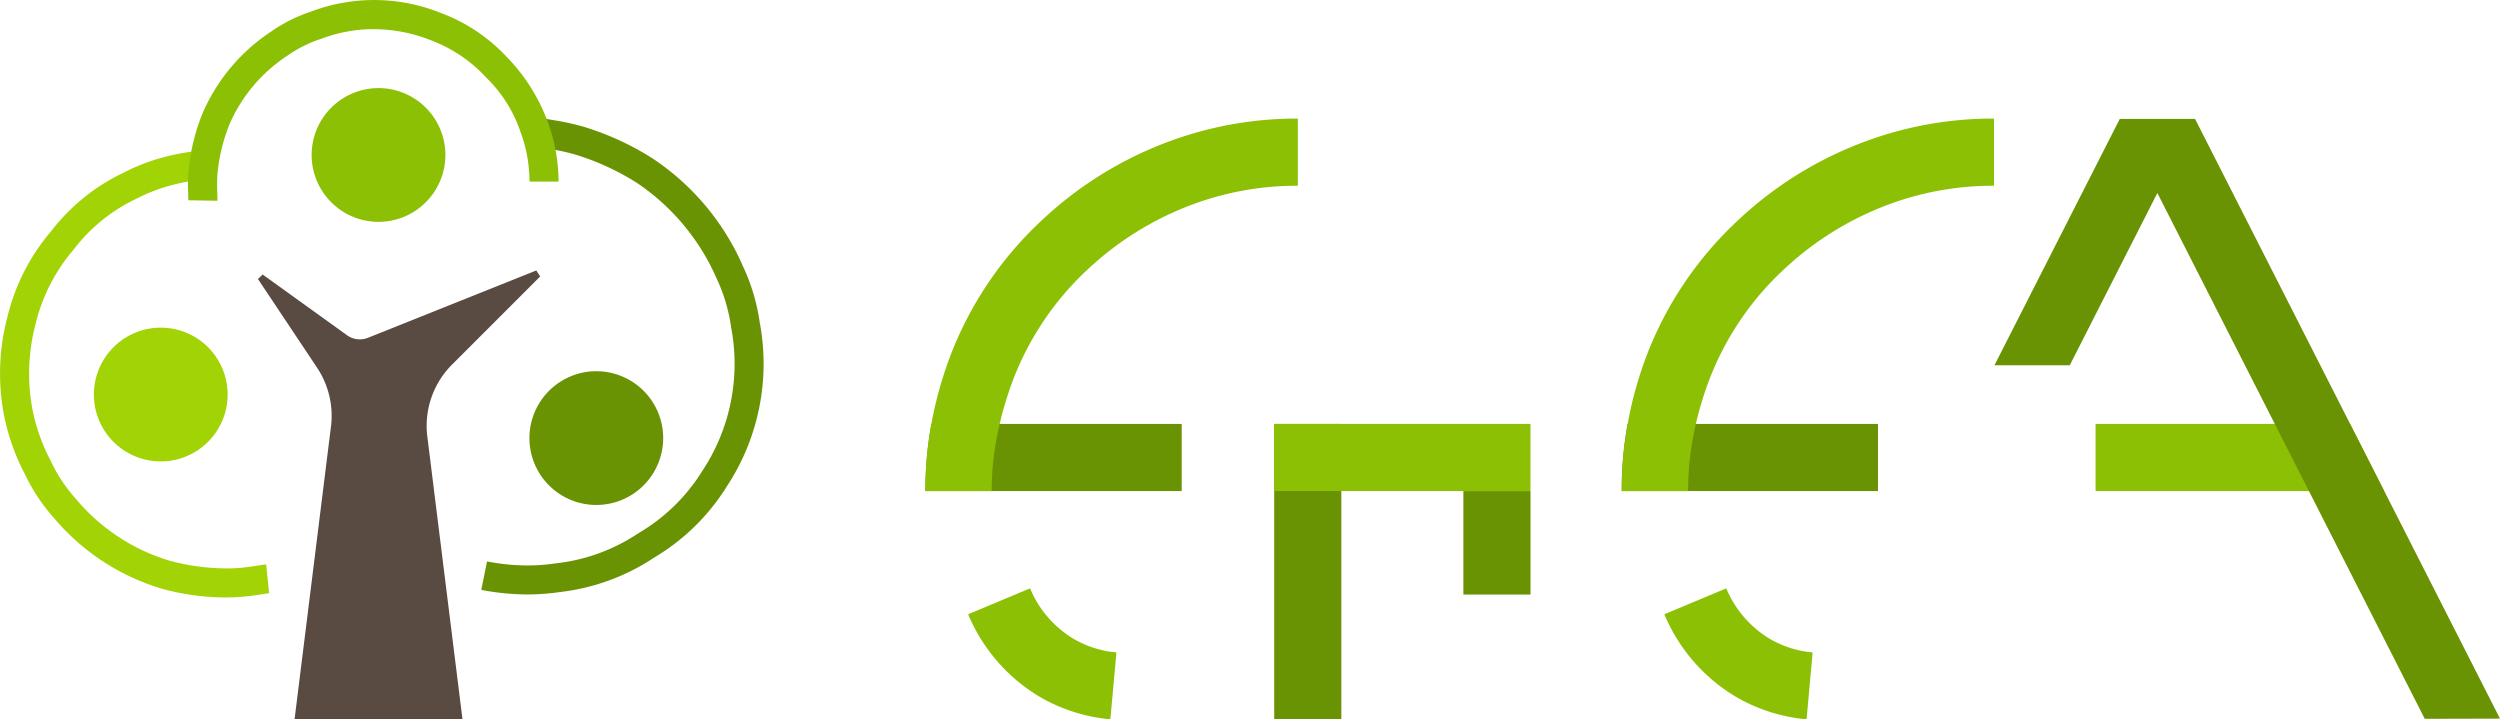
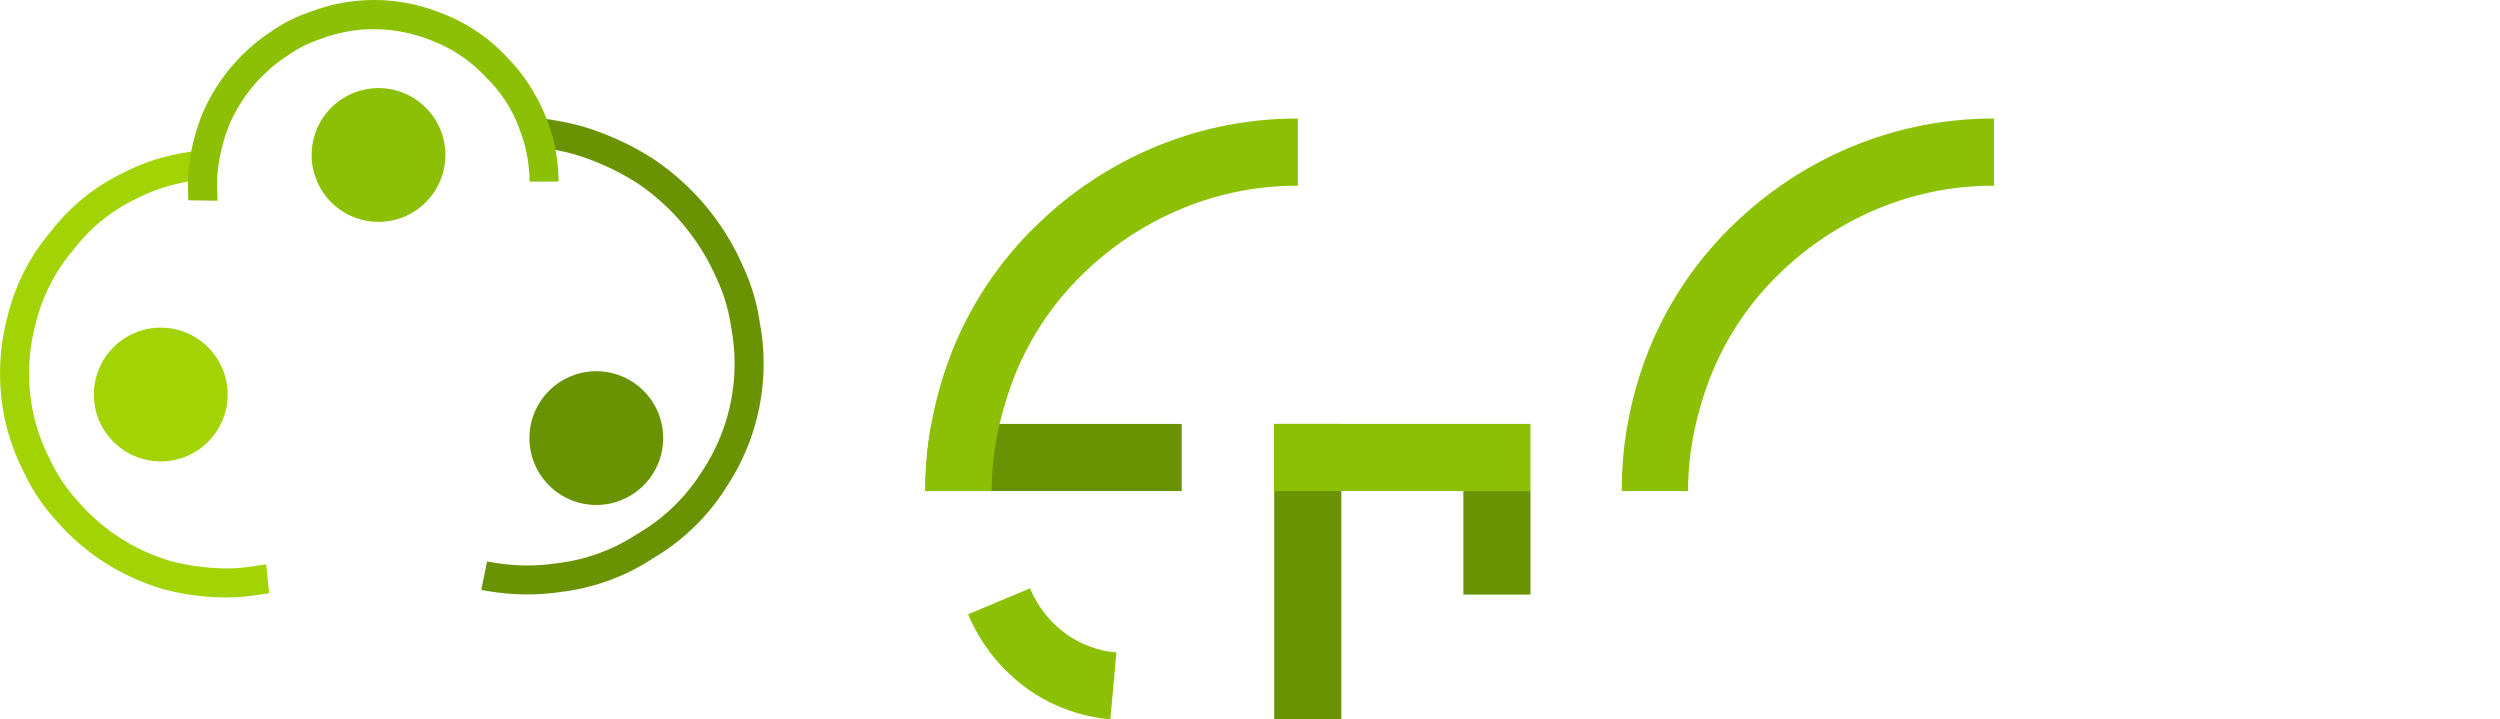
<svg xmlns="http://www.w3.org/2000/svg" width="277.342" height="79.818" viewBox="0 0 277.342 79.818">
  <g id="_DRAFT_ΕΠΕΑ_LOGO_FINAL-05" data-name="[DRAFT] ΕΠΕΑ LOGO FINAL-05" transform="translate(-332.195 -359.468)">
    <g id="Layer_1" transform="translate(332.195 359.468)">
      <rect id="Rectangle_7181" data-name="Rectangle 7181" width="32.789" height="7.447" transform="translate(148.804 47.028) rotate(90)" fill="#6a9304" />
      <rect id="Rectangle_7182" data-name="Rectangle 7182" width="11.482" height="7.447" transform="translate(169.789 54.476) rotate(90)" fill="#6a9304" />
      <rect id="Rectangle_7183" data-name="Rectangle 7183" width="28.432" height="7.447" transform="translate(141.356 47.028)" fill="#8cc004" />
-       <path id="Path_18918" data-name="Path 18918" d="M1415.862,579.657H1383.84V572.21h28.234Z" transform="translate(-1151.366 -525.182)" fill="#8cc004" />
-       <path id="Path_18919" data-name="Path 18919" d="M1376.345,460.448,1372.557,453l-17.2-33.831H1347l-13.9,27.323h8.356l9.718-19.108L1364.2,453l3.787,7.447,12.85,25.269,8.345-.022Z" transform="translate(-1111.842 -405.972)" fill="#6a9304" />
+       <path id="Path_18918" data-name="Path 18918" d="M1415.862,579.657H1383.84h28.234Z" transform="translate(-1151.366 -525.182)" fill="#8cc004" />
      <path id="Path_18920" data-name="Path 18920" d="M825.04,572.21v7.447H796.608a40.156,40.156,0,0,1,.665-7.447Z" transform="translate(-693.945 -525.182)" fill="#6a9304" />
      <path id="Path_18921" data-name="Path 18921" d="M837.916,418.992v7.447a33.324,33.324,0,0,0-9.875,1.459,34.63,34.63,0,0,0-13.414,7.8,32.619,32.619,0,0,0-8.259,12.163,38.873,38.873,0,0,0-1.53,5,32.457,32.457,0,0,0-.889,7.445l-7.352,0h0a40.169,40.169,0,0,1,.665-7.45,43.4,43.4,0,0,1,2.142-7.649,40.042,40.042,0,0,1,10.107-14.932,41.657,41.657,0,0,1,16.354-9.505,40.72,40.72,0,0,1,12.05-1.784Z" transform="translate(-693.938 -405.832)" fill="#8cc004" />
      <path id="Path_18922" data-name="Path 18922" d="M833.847,669.258a18.97,18.97,0,0,1-7.9-2.531,19.353,19.353,0,0,1-7.881-9.121l6.87-2.876a11.831,11.831,0,0,0,4.8,5.584,11.332,11.332,0,0,0,4.781,1.525l-.672,7.417Z" transform="translate(-710.664 -589.46)" fill="#8cc004" />
-       <path id="Path_18923" data-name="Path 18923" d="M1174.47,572.21v7.447h-28.432a40.379,40.379,0,0,1,.652-7.447Z" transform="translate(-966.131 -525.182)" fill="#6a9304" />
      <path id="Path_18924" data-name="Path 18924" d="M1187.377,418.992v7.447a33.336,33.336,0,0,0-9.875,1.459,34.638,34.638,0,0,0-13.412,7.8,32.65,32.65,0,0,0-8.261,12.163,38.087,38.087,0,0,0-1.523,5,32.749,32.749,0,0,0-.867,7.445l-7.352,0h0a40.375,40.375,0,0,1,.652-7.45,42.783,42.783,0,0,1,2.129-7.649,40.067,40.067,0,0,1,10.107-14.932,41.656,41.656,0,0,1,16.354-9.505,40.694,40.694,0,0,1,12.048-1.784Z" transform="translate(-966.17 -405.832)" fill="#8cc004" />
-       <path id="Path_18925" data-name="Path 18925" d="M1183.215,669.258a18.951,18.951,0,0,1-7.894-2.531,19.341,19.341,0,0,1-7.881-9.121l6.87-2.876a11.828,11.828,0,0,0,4.8,5.584,11.332,11.332,0,0,0,4.781,1.525l-.672,7.417Z" transform="translate(-982.803 -589.46)" fill="#8cc004" />
-       <path id="Path_18926" data-name="Path 18926" d="M404.356,546.53a2.416,2.416,0,1,0,2.416,2.416A2.418,2.418,0,0,0,404.356,546.53Z" transform="translate(-386.522 -505.179)" />
      <path id="Path_18927" data-name="Path 18927" d="M513.636,426.32a2.416,2.416,0,1,0,2.416,2.416A2.418,2.418,0,0,0,513.636,426.32Z" transform="translate(-471.645 -411.542)" />
-       <path id="Path_18928" data-name="Path 18928" d="M469.739,512.531,465.7,545.013h18.635l-3.9-31.357a9.607,9.607,0,0,1,2.759-8.035l9.757-9.76-.433-.661-18.682,7.472a2.431,2.431,0,0,1-2.308-.283l-9.366-6.74-.52.5,6.552,9.826a9.652,9.652,0,0,1,1.547,6.559Z" transform="translate(-433.025 -465.195)" fill="#594a42" />
      <path id="Path_18929" data-name="Path 18929" d="M496.009,403.68a7.419,7.419,0,1,1-7.419,7.419A7.423,7.423,0,0,1,496.009,403.68Z" transform="translate(-454.018 -393.907)" fill="#8cc004" fill-rule="evenodd" />
      <path id="Path_18930" data-name="Path 18930" d="M386.729,523.9a7.419,7.419,0,1,1-7.419,7.419A7.423,7.423,0,0,1,386.729,523.9Z" transform="translate(-368.895 -487.551)" fill="#a1d305" fill-rule="evenodd" />
      <path id="Path_18931" data-name="Path 18931" d="M605.3,545.76a7.419,7.419,0,1,1-7.419,7.419A7.423,7.423,0,0,1,605.3,545.76Z" transform="translate(-539.148 -504.579)" fill="#6a9304" fill-rule="evenodd" />
      <path id="Path_18932" data-name="Path 18932" d="M357.5,484.978a27.068,27.068,0,0,1-7.156-.915,24.914,24.914,0,0,1-12.112-7.841,20.564,20.564,0,0,1-3.318-5.007l-.1-.188a24.224,24.224,0,0,1-2.151-6.15,24.492,24.492,0,0,1,.36-11.035l.007-.031a22.953,22.953,0,0,1,4.717-9.322c.084-.1.177-.217.281-.345a22.076,22.076,0,0,1,7.832-6.265,22.334,22.334,0,0,1,3.528-1.457,24.167,24.167,0,0,1,4.191-.913l.387,3.2a21.015,21.015,0,0,0-3.625.791,19.231,19.231,0,0,0-3.022,1.251,18.827,18.827,0,0,0-6.78,5.411c-.119.148-.225.281-.323.4a19.721,19.721,0,0,0-4.054,8l-.007.031a21.487,21.487,0,0,0-.338,9.627,20.974,20.974,0,0,0,1.85,5.31l.1.188a17.4,17.4,0,0,0,2.887,4.377,21.7,21.7,0,0,0,10.421,6.828l.073.018a24.481,24.481,0,0,0,6.882.809,22.44,22.44,0,0,0,2.659-.292c.407-.062.758-.115,1.035-.144l.329,3.2c-.2.02-.517.069-.884.124a24.253,24.253,0,0,1-3.095.327c-.184,0-.376,0-.573,0Z" transform="translate(-332.195 -418.7)" fill="#a1d305" />
      <path id="Path_18933" data-name="Path 18933" d="M578.892,471.74c-.177,0-.351,0-.526-.007a27.379,27.379,0,0,1-4.636-.5l.639-3.157a23.81,23.81,0,0,0,4.076.442,21.3,21.3,0,0,0,3.588-.234,20.445,20.445,0,0,0,8.88-3.177c.172-.108.325-.206.464-.29a20.565,20.565,0,0,0,6.844-6.736l.018-.029a21.509,21.509,0,0,0,3.256-15.677l-.042-.223a18.774,18.774,0,0,0-1.607-5.445,24.7,24.7,0,0,0-8.754-10.56l-.057-.035a27.937,27.937,0,0,0-6.974-3.2,24.683,24.683,0,0,0-2.9-.619c-.442-.077-.825-.144-1.116-.208l.694-3.146c.221.049.568.108.973.179a27.885,27.885,0,0,1,3.309.718,31.029,31.029,0,0,1,7.724,3.541,27.587,27.587,0,0,1,10.036,12,21.971,21.971,0,0,1,1.837,6.176l.042.223a24.724,24.724,0,0,1-3.681,17.963l-.018.029a23.787,23.787,0,0,1-7.916,7.8c-.122.073-.256.159-.4.254a23.7,23.7,0,0,1-10.151,3.645,25.226,25.226,0,0,1-3.6.272Z" transform="translate(-520.337 -405.793)" fill="#6a9304" />
      <path id="Path_18934" data-name="Path 18934" d="M429.784,381.74l-3.221-.055c0-.157,0-.427-.013-.714a20.3,20.3,0,0,1,.038-2.575,22.7,22.7,0,0,1,1.508-6.238,20.619,20.619,0,0,1,7.633-9.172,17,17,0,0,1,4.437-2.228l.161-.062a19.788,19.788,0,0,1,14.283.223l.024.009a19.008,19.008,0,0,1,7.2,4.8c.073.077.155.161.248.256a20.337,20.337,0,0,1,5.221,10.1,19.986,19.986,0,0,1,.336,3.533h-3.221a16.729,16.729,0,0,0-.283-2.953,15.394,15.394,0,0,0-.705-2.518,15.092,15.092,0,0,0-3.65-5.907c-.111-.113-.208-.212-.294-.305a15.994,15.994,0,0,0-5.966-3.983l-.027-.009a17.211,17.211,0,0,0-7.624-1.194,16.743,16.743,0,0,0-4.395.962l-.161.062a13.783,13.783,0,0,0-3.758,1.875,17.359,17.359,0,0,0-6.426,7.618l-.027.069a19.534,19.534,0,0,0-1.3,5.407,18.115,18.115,0,0,0-.022,2.138c.011.34.02.632.015.867Z" transform="translate(-405.674 -359.468)" fill="#8cc004" />
    </g>
  </g>
</svg>